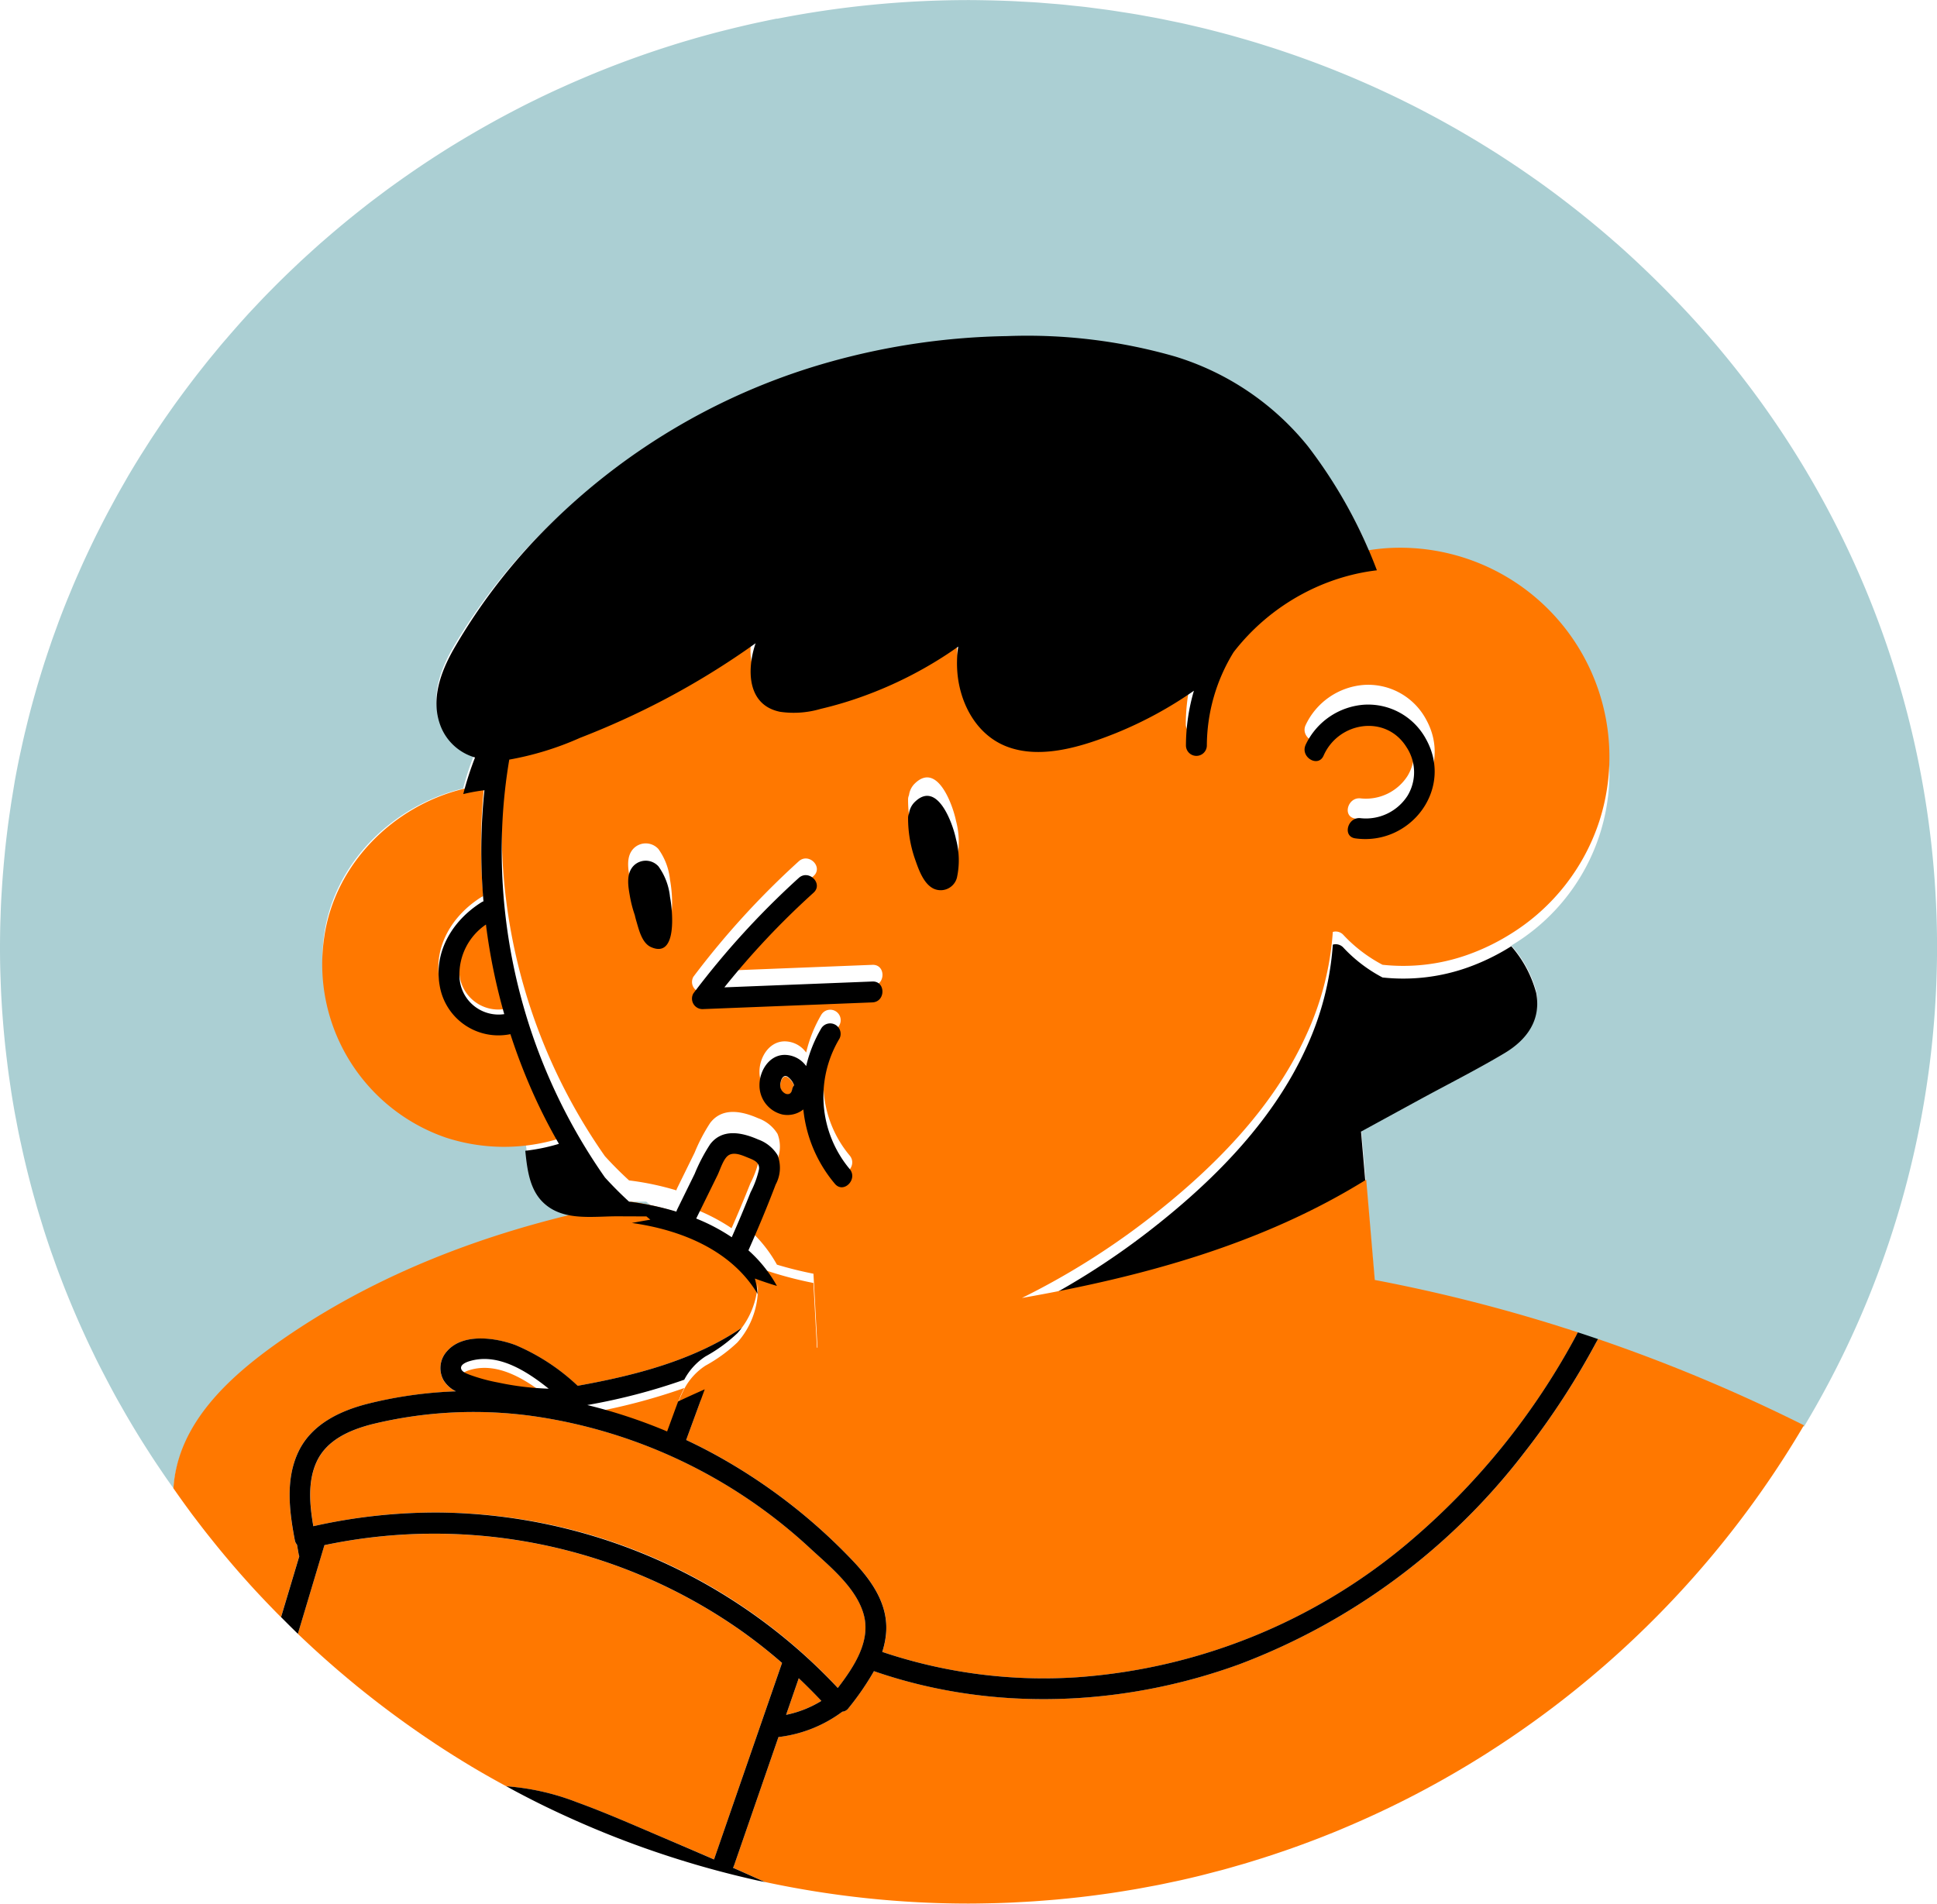
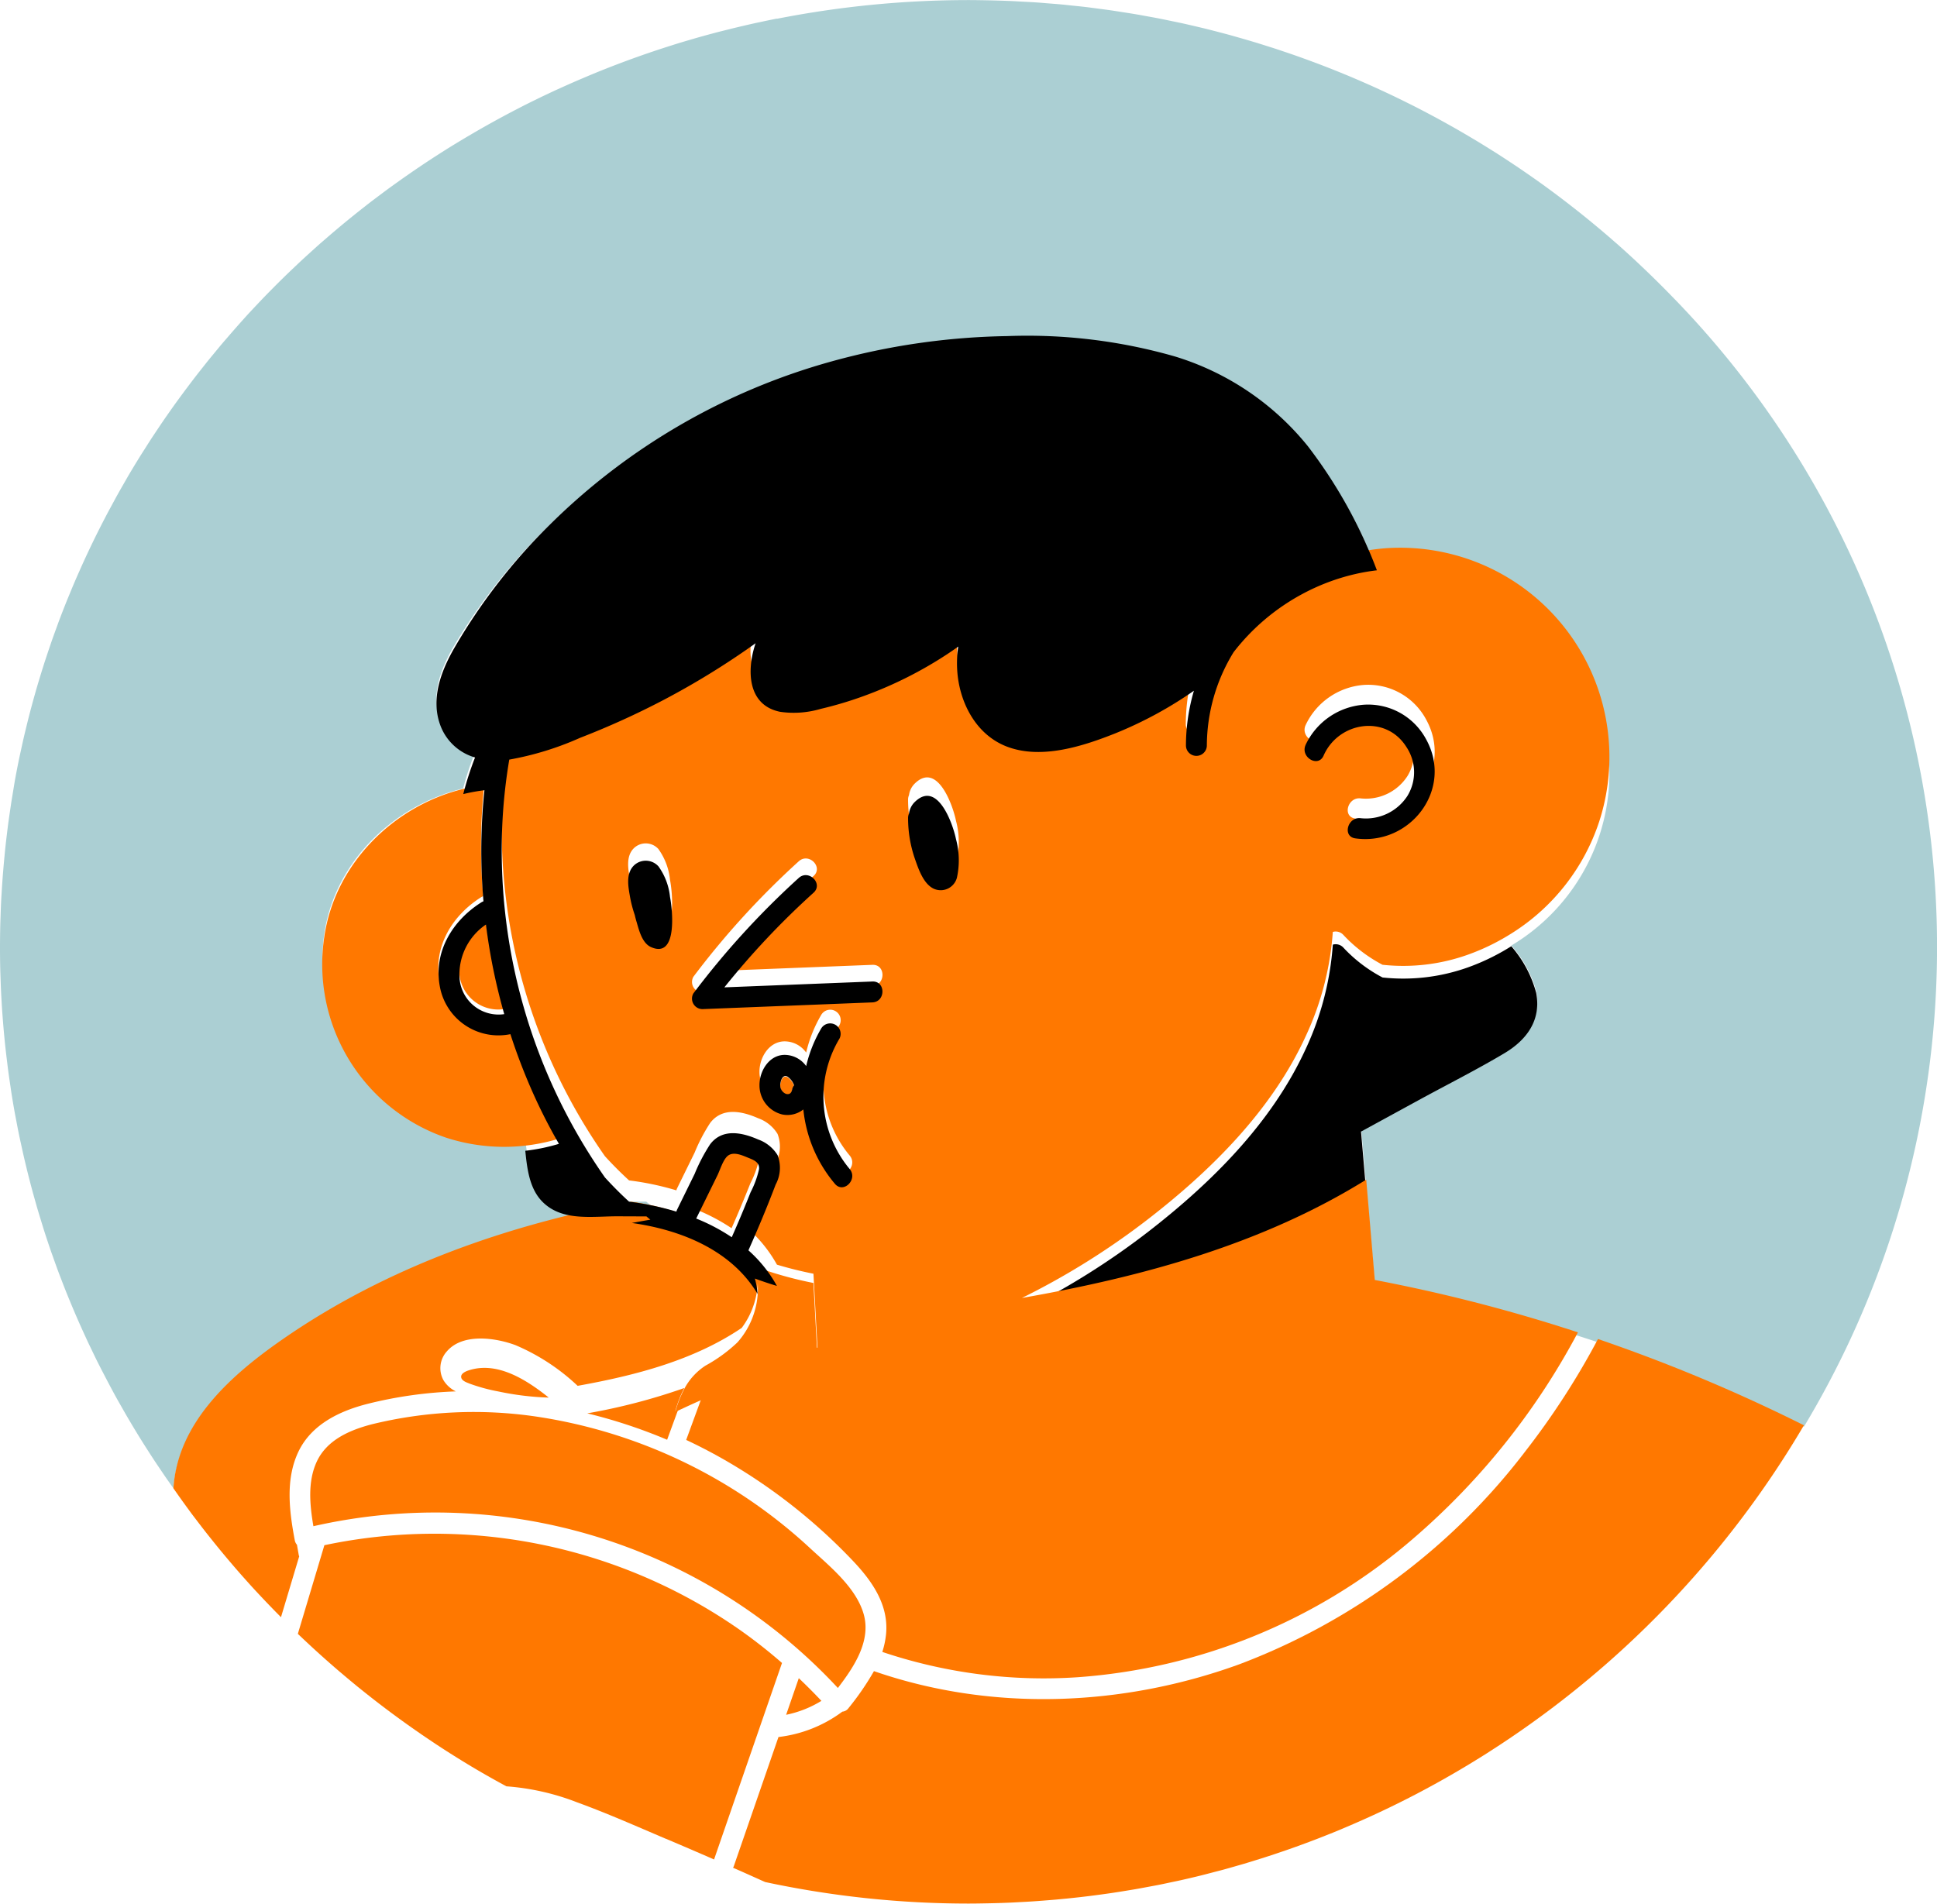
<svg xmlns="http://www.w3.org/2000/svg" id="Orange_Student" data-name="Orange Student" width="207.708" height="204.177" viewBox="0 0 207.708 204.177">
  <path id="Path_2882" data-name="Path 2882" d="M619.186,32.43v0l-.076-.078c-.152-.159-.307-.314-.459-.472q-.684-.708-1.381-1.4-.324-.323-.652-.643-.653-.639-1.318-1.267c-.2-.19-.4-.38-.6-.567q-.942-.877-1.905-1.732c-.1-.092-.21-.18-.314-.272q-.832-.731-1.681-1.444c-.217-.183-.437-.363-.655-.544q-.724-.6-1.459-1.184c-.212-.168-.422-.338-.635-.5q-1.031-.809-2.082-1.595l-.026-.019q-.986-.734-1.992-1.444c-.08-.057-.161-.111-.241-.167q-.9-.633-1.814-1.249c-.128-.086-.258-.17-.387-.256-.564-.375-1.131-.747-1.7-1.112-.165-.105-.333-.208-.5-.313q-.808-.509-1.626-1.006c-.2-.118-.392-.232-.586-.349q-.783-.465-1.572-.92c-.219-.126-.44-.248-.661-.372q-.762-.43-1.532-.848c-.239-.13-.48-.256-.721-.384q-.749-.4-1.5-.785c-.257-.131-.515-.26-.774-.388q-.738-.368-1.482-.728c-.274-.131-.549-.26-.824-.39q-.728-.341-1.462-.674-.433-.195-.869-.385-.721-.318-1.448-.625-.453-.192-.909-.378-.717-.294-1.438-.579-.471-.185-.944-.366-.713-.272-1.432-.535-.488-.178-.978-.352-.71-.253-1.427-.493-.5-.17-1-.336c-.474-.155-.949-.3-1.426-.454-.344-.107-.688-.214-1.034-.317-.473-.142-.948-.279-1.423-.415-.352-.1-.7-.2-1.057-.3-.474-.129-.95-.253-1.426-.377-.359-.093-.719-.186-1.08-.276-.475-.117-.952-.228-1.43-.34-.366-.085-.73-.171-1.1-.252-.477-.105-.957-.2-1.436-.3-.372-.077-.743-.155-1.116-.228-.481-.094-.964-.18-1.446-.267-.374-.068-.748-.138-1.123-.2-.487-.083-.977-.157-1.466-.233-.375-.058-.75-.12-1.127-.174-.494-.071-.991-.134-1.487-.2-.375-.048-.749-.1-1.125-.146-.506-.06-1.016-.111-1.525-.164-.369-.039-.737-.081-1.107-.116-.529-.049-1.061-.089-1.592-.131-.353-.028-.7-.06-1.058-.085-.587-.04-1.176-.07-1.766-.1-.3-.016-.6-.037-.9-.05q-1.335-.058-2.679-.084h0c-.672-.012-1.344-.025-2.019-.025a106.444,106.444,0,0,0-20.556,2.006V2.031c-.6.118-1.2.245-1.793.372-.186.04-.373.078-.558.119-.551.121-1.1.249-1.648.379l-.674.161q-.8.2-1.6.4-.344.09-.686.182-.8.214-1.593.439c-.211.06-.421.122-.631.184-.547.159-1.093.321-1.636.489-.154.047-.306.1-.459.146q-1.939.61-3.844,1.292t-3.774,1.434c-.164.066-.331.13-.494.2-.51.209-1.017.423-1.524.639-.211.09-.423.179-.634.271q-.731.317-1.455.646l-.666.3q-.718.332-1.431.672c-.213.1-.424.206-.636.309-.484.236-.968.474-1.448.718-.175.089-.349.181-.524.271q-1.74.895-3.439,1.852T488.1,15.485c-.175.107-.352.213-.526.321-.438.272-.872.549-1.306.828-.218.14-.436.279-.653.421q-.622.406-1.237.821-.342.23-.682.462-.6.415-1.205.837c-.225.159-.449.319-.673.48-.4.286-.8.573-1.192.865-.209.155-.417.313-.626.469-.407.305-.813.61-1.215.921-.142.11-.281.222-.422.333q-2.113,1.651-4.132,3.407c-.2.177-.408.352-.61.529-.348.307-.691.618-1.034.93-.229.207-.458.414-.684.623-.329.3-.656.611-.981.919-.233.221-.467.443-.7.667q-.477.46-.949.927-.349.346-.693.694c-.309.312-.617.624-.922.939-.229.237-.454.477-.681.716-.3.318-.6.635-.9.956-.22.238-.435.48-.653.72Q464.5,35.3,463.6,36.349c-.153.179-.31.355-.462.535-.267.315-.527.636-.79.954-.229.277-.459.553-.685.832-.254.315-.5.633-.755.95-.228.289-.456.578-.681.869-.244.317-.485.636-.726.955q-.337.448-.671.9-.351.477-.7.958-.334.465-.663.936c-.223.317-.445.635-.664.955s-.443.655-.662.984c-.208.312-.418.624-.623.939-.234.36-.463.723-.693,1.086-.183.289-.369.576-.549.867q-.586.945-1.151,1.9c-.16.272-.315.548-.472.822-.23.4-.46.8-.684,1.2-.171.306-.338.616-.505.924-.2.374-.408.749-.608,1.126-.168.318-.333.638-.5.958q-.288.561-.571,1.124-.242.484-.478.97-.277.573-.548,1.149c-.151.321-.3.642-.449.966-.183.4-.362.8-.54,1.207-.137.309-.275.618-.408.929-.194.451-.382.906-.569,1.361-.109.267-.223.531-.33.8q-.428,1.065-.833,2.141c-.078.207-.149.416-.226.623-.194.529-.387,1.058-.573,1.591-.1.293-.2.588-.3.882-.153.452-.3.9-.452,1.359-.1.317-.2.635-.3.952q-.2.656-.4,1.316-.145.49-.284.982-.188.659-.366,1.322c-.088.325-.175.65-.259.976q-.177.689-.344,1.381c-.076.311-.153.622-.225.934-.119.511-.232,1.025-.343,1.539-.057.264-.118.527-.173.792q-.241,1.161-.456,2.329c-.023.127-.043.254-.065.38Q440.7,85,440.536,86c-.044.283-.084.568-.127.853-.076.511-.151,1.023-.22,1.537-.043.322-.081.645-.121.969q-.089.723-.169,1.448-.054.5-.1,1.006-.071.719-.131,1.44c-.028.336-.056.672-.081,1.008-.036.494-.067.989-.1,1.486-.019.322-.039.644-.055.968-.027.54-.046,1.082-.063,1.625-.009.28-.022.559-.028.839q-.029,1.187-.031,2.382c0,.029,0,.057,0,.085s0,.051,0,.077q0,1.192.03,2.377c.007.275.019.549.028.824.018.543.037,1.085.063,1.626.015.318.035.635.053.953.029.5.06.995.1,1.491q.036.493.077.984.062.734.133,1.464c.031.322.062.643.1.964.055.508.116,1.014.178,1.52.037.293.07.587.109.88.081.614.171,1.226.263,1.837.027.179.05.359.078.537q.183,1.171.395,2.333c.045.249.1.5.143.744.1.531.2,1.062.312,1.59.064.309.132.617.2.925q.152.7.311,1.4.113.486.23.97.163.675.336,1.346c.083.323.166.646.252.967q.182.678.374,1.352c.087.309.173.619.264.927.145.494.3.986.449,1.477.08.256.156.515.238.77q.348,1.091.72,2.17c.082.239.169.474.253.711.176.5.352.992.534,1.484.115.31.236.619.354.928.159.416.319.831.484,1.244.131.328.264.655.4.982q.242.588.49,1.171.212.5.428.992c.168.383.339.764.512,1.145.149.328.3.656.449.981.18.387.366.772.552,1.156.151.312.3.627.453.937.228.461.463.917.7,1.373s.485.932.732,1.4c.218.406.434.814.657,1.218.182.33.37.657.557.985s.383.676.578,1.012.4.679.6,1.018q.284.475.573.948.316.516.639,1.028c.191.3.385.606.579.907q.333.518.672,1.032c.191.289.386.575.58.862.235.349.471.7.711,1.044.179.258.363.512.545.768.047.066.1.131.144.2.441-6.91,6.19-11.885,11.655-15.6,11.141-7.583,24.177-12.065,37.468-14.468q.994-.179,1.989-.346c-.144-.111-.283-.228-.425-.342l-3.087-.011c-2.089-.008-4.62.346-6.577-.524a4.835,4.835,0,0,1-1.647-1.169c-1.224-1.348-1.483-3.264-1.678-5.186a20.518,20.518,0,0,1-8.49-.847,19.2,19.2,0,0,1-13.042-21c1.112-7.662,7.385-13.773,14.884-15.575a32.66,32.66,0,0,1,1.265-3.842,5.567,5.567,0,0,1-3.738-3.416c-1.012-2.727.061-5.571,1.452-7.964a61.779,61.779,0,0,1,10.287-13.031A69.587,69.587,0,0,1,528.389,39.21a76.329,76.329,0,0,1,18.886-2.675,58.542,58.542,0,0,1,18.005,2.138,29.294,29.294,0,0,1,14.257,9.42,50.669,50.669,0,0,1,7.4,13.019c.413-.047.827-.086,1.244-.11A23.089,23.089,0,0,1,606.9,69.118a21.583,21.583,0,0,1-5.529,32.336,12.208,12.208,0,0,1,2.67,4.89c.558,2.85-1,4.933-3.406,6.336-2.99,1.742-6.122,3.282-9.177,4.913l-6.2,3.311.342,3.9q.107,1.238.216,2.475l.921,10.529a177.953,177.953,0,0,1,21.782,5.5q1.079.346,2.153.7a180.387,180.387,0,0,1,22.078,9.052A99.875,99.875,0,0,0,619.186,32.43" transform="translate(-439.31 -0.037)" fill="#abcfd3" />
  <path id="Path_2883" data-name="Path 2883" d="M584.507,250.983q-1.987-.391-3.915-.971-1.2-.361-2.365-.793a8.712,8.712,0,0,1-1.406,7.565c-.151.2-.309.4-.479.584a16.337,16.337,0,0,1-3.411,2.48,6.711,6.711,0,0,0-2.278,2.5,12.277,12.277,0,0,0-.963,2.473c.1-.048.2-.094.3-.142q1.42-.674,2.857-1.3a107.524,107.524,0,0,1,12.089-4.476q-.216-3.96-.432-7.92" transform="translate(-497.28 -113.374)" fill="#ff7800" />
  <path id="Path_2884" data-name="Path 2884" d="M684.4,188.8a20.621,20.621,0,0,1-9.111,1.066,15.754,15.754,0,0,1-4.237-3.243,1.112,1.112,0,0,0-1.094-.279,31.6,31.6,0,0,1-2.906,11.185c-3.646,7.953-10.145,14.4-16.983,19.681a80.161,80.161,0,0,1-13.448,8.393c12.884-2.26,25.748-5.744,36.919-12.691q-.108-1.265-.216-2.53l-.342-3.985,6.2-3.385c3.054-1.667,6.187-3.241,9.176-5.022,2.407-1.434,3.964-3.562,3.406-6.475a12.552,12.552,0,0,0-2.67-5q-.892.565-1.834,1.047A23.161,23.161,0,0,1,684.4,188.8" transform="translate(-527.037 -85.024)" />
  <path id="Path_2885" data-name="Path 2885" d="M526.892,192.837q-1.471-2.555-2.69-5.249a63.5,63.5,0,0,1-2.512-6.512l-.016,0a6.383,6.383,0,0,1-7.559-5.159c-.676-3.709,1.385-7.042,4.454-8.979a1.253,1.253,0,0,1,.234-.116,62.935,62.935,0,0,1,.1-11.911,19.262,19.262,0,0,0-2.27.413c-7.5,1.842-13.772,8.087-14.883,15.92A19.658,19.658,0,0,0,514.8,192.715a20.172,20.172,0,0,0,10.629.508q.74-.165,1.466-.386" transform="translate(-466.986 -70.698)" fill="#ff7800" />
  <path id="Path_2886" data-name="Path 2886" d="M580.431,226.764c.064-.763-.586-.988-1.223-1.246-.6-.244-1.5-.652-2.1-.206-.524.39-.859,1.542-1.136,2.105l-2.279,4.643a20.59,20.59,0,0,1,3.813,2.007q1.054-2.39,2.018-4.818a10.251,10.251,0,0,0,.911-2.486" transform="translate(-499.058 -102.332)" fill="#ff7800" />
  <path id="Path_2887" data-name="Path 2887" d="M621.956,114.9a23.183,23.183,0,0,0-7.3,6.2,19.24,19.24,0,0,0-2.872,10.039,1.121,1.121,0,0,1-2.241,0,21.025,21.025,0,0,1,.855-5.9,42.565,42.565,0,0,1-8.352,4.54c-3.527,1.414-8.073,2.9-11.8,1.414-3.071-1.223-4.789-4.33-5.172-7.5a12.174,12.174,0,0,1,.051-3.186q-.6.427-1.216.833a42.922,42.922,0,0,1-8.73,4.4,40.371,40.371,0,0,1-4.806,1.447,10.183,10.183,0,0,1-4.356.31c-3.5-.716-3.562-4.434-2.672-7.193.017-.054.037-.106.054-.159a84.908,84.908,0,0,1-9.785,6.04,87.03,87.03,0,0,1-9.029,4.1,32.6,32.6,0,0,1-7.59,2.335,57.68,57.68,0,0,0-.712,6.316,61.1,61.1,0,0,0,10.972,38.5q.91,1,1.879,1.932.352.338.711.666a30.464,30.464,0,0,1,5.072,1.067,1.22,1.22,0,0,1,.1-.266l1.855-3.778a18.855,18.855,0,0,1,1.668-3.186c1.311-1.718,3.421-1.265,5.145-.507a4.025,4.025,0,0,1,2.081,1.682,3.772,3.772,0,0,1-.2,3.153c-.9,2.379-1.888,4.728-2.92,7.054a14.558,14.558,0,0,1,3.055,3.817q1.926.581,3.915.972.217,3.96.432,7.92a107.425,107.425,0,0,0-12.089,4.476q-.995,2.716-1.99,5.432,1.823.856,3.573,1.833A60.517,60.517,0,0,1,573.9,220.893c2.037,2.157,3.808,4.711,3.5,7.821a9.147,9.147,0,0,1-.4,1.894,54.234,54.234,0,0,0,20.919,2.716,61.813,61.813,0,0,0,35.261-14.238,76.3,76.3,0,0,0,18.413-22.755,174.683,174.683,0,0,0-21.782-5.619q-.46-5.381-.921-10.761c-11.171,6.947-24.035,10.431-36.919,12.691a80.169,80.169,0,0,0,13.448-8.393c6.839-5.281,13.338-11.729,16.983-19.681a31.586,31.586,0,0,0,2.906-11.185,1.112,1.112,0,0,1,1.094.279,15.752,15.752,0,0,0,4.237,3.243,20.612,20.612,0,0,0,9.111-1.066,23.246,23.246,0,0,0,2.862-1.236q.941-.483,1.835-1.047a22.412,22.412,0,0,0,9.44-12.053,22.446,22.446,0,0,0-22.621-29.294c-.416.024-.831.064-1.244.113a21.669,21.669,0,0,0-2.247.385,22.735,22.735,0,0,0-5.816,2.193M552.2,153.153c-.956-.425-1.278-1.774-1.547-2.689-.074-.25-.138-.5-.2-.757a12.879,12.879,0,0,1-.5-1.9c-.2-1.1-.486-2.517.4-3.4a1.83,1.83,0,0,1,2.631.076,6.789,6.789,0,0,1,1.247,3.291c.254,1.295.855,6.665-2.034,5.38m19.715,25.791a14.645,14.645,0,0,1-3.381-7.973,2.744,2.744,0,0,1-2.256.539,3.2,3.2,0,0,1-2.447-3.138c-.006-1.485.974-3.168,2.591-3.252a2.85,2.85,0,0,1,2.415,1.2,14.466,14.466,0,0,1,1.628-4.063,1.121,1.121,0,0,1,1.935,1.131,12.114,12.114,0,0,0,1.1,13.971c.922,1.1-.656,2.691-1.584,1.585m4.023-19.791-18.225.721a1.127,1.127,0,0,1-.968-1.686,88.969,88.969,0,0,1,11.3-12.384c1.067-.966,2.656.615,1.584,1.584a86.613,86.613,0,0,0-9.562,10.151l15.873-.628c1.445-.057,1.437,2.184,0,2.241M585,145.589a1.8,1.8,0,0,1-2.481,1.182c-1.133-.526-1.669-2.193-2.048-3.276a13.335,13.335,0,0,1-.708-4.292,1.119,1.119,0,0,1,.1-.492,2.116,2.116,0,0,1,.616-1.242c2.431-2.387,4.087,2.344,4.419,3.983a8.71,8.71,0,0,1,.1,4.137m50.3-15.019c3,5.367-1.682,11.476-7.579,10.653-1.424-.2-.815-2.358.6-2.161a5.3,5.3,0,0,0,5-2.409,4.868,4.868,0,0,0-.111-5.215c-2.206-3.542-7.3-2.73-8.89.912-.578,1.32-2.508.177-1.935-1.131a7.527,7.527,0,0,1,6.217-4.327,7.049,7.049,0,0,1,6.7,3.679" transform="translate(-482.388 -53.426)" fill="#ff7800" />
  <path id="Path_2888" data-name="Path 2888" d="M563.1,272.867a64.9,64.9,0,0,1-10.4,2.716,56.282,56.282,0,0,1,8.562,2.832q.59-1.609,1.179-3.217c-.1.048-.2.093-.3.142a12.281,12.281,0,0,1,.963-2.472" transform="translate(-489.725 -123.991)" fill="#ff7800" />
  <path id="Path_2889" data-name="Path 2889" d="M590.748,211.658c-.466-.246-.689.283-.751.685a1,1,0,0,0,.586,1.163c.385.1.579-.087.655-.447a1.076,1.076,0,0,1,.215-.469,1.888,1.888,0,0,0-.706-.934" transform="translate(-506.302 -96.117)" fill="#ff7800" />
  <path id="Path_2890" data-name="Path 2890" d="M665.707,277.167a69.384,69.384,0,0,1-30.583,22.722c-12.5,4.548-26.548,5.114-39.17.731a29.261,29.261,0,0,1-2.724,3.962.91.91,0,0,1-.666.385,14.226,14.226,0,0,1-6.849,2.721l-4.771,13.8a1.277,1.277,0,0,1-.1.221c1.151.5,2.3,1.023,3.444,1.533a104.166,104.166,0,0,0,21.806,2.309c.675,0,1.347-.013,2.018-.026h.024q1.245-.024,2.481-.078c.279-.012.556-.029.835-.044.553-.028,1.106-.057,1.657-.094.33-.022.66-.05.989-.074.5-.038.992-.077,1.487-.121.35-.032.7-.068,1.049-.1.471-.048.942-.1,1.411-.151q.539-.062,1.076-.129.685-.086,1.368-.181c.362-.05.725-.1,1.086-.155.449-.068.9-.139,1.344-.212.362-.059.726-.117,1.086-.18.447-.078.892-.162,1.337-.245.356-.067.713-.131,1.068-.2.462-.091.92-.19,1.378-.288.335-.071.672-.138,1.006-.213q1.128-.252,2.247-.528c.4-.1.8-.208,1.205-.312.37-.1.741-.189,1.109-.289.427-.116.85-.238,1.275-.359.338-.1.677-.192,1.013-.292.436-.129.871-.264,1.305-.4.319-.1.637-.2.954-.3q.667-.214,1.329-.438.449-.151.9-.306.683-.237,1.363-.483.407-.148.814-.3c.474-.177.947-.354,1.417-.538.231-.089.46-.182.69-.273.506-.2,1.012-.4,1.515-.612.143-.059.285-.122.428-.182q1.957-.824,3.874-1.724t3.788-1.876l.074-.038q.879-.459,1.747-.936l.279-.152q.837-.461,1.664-.938l.316-.182q.828-.481,1.646-.975l.28-.17q.841-.513,1.674-1.04l.165-.106a104.2,104.2,0,0,0,12.258-9.15l.012-.009h0a104.369,104.369,0,0,0,21.541-25.9A178.2,178.2,0,0,0,673.593,265a82.571,82.571,0,0,1-7.886,12.164" transform="translate(-502.238 -121.379)" fill="#ff7800" />
  <path id="Path_2891" data-name="Path 2891" d="M527.966,186.464a4.193,4.193,0,0,0,4.8,3.993,63.989,63.989,0,0,1-1.964-9.61,6.478,6.478,0,0,0-2.838,5.616" transform="translate(-478.72 -82.221)" fill="#ff7800" />
  <path id="Path_2892" data-name="Path 2892" d="M486.233,276.34q-.088-.5-.176-1c0-.021,0-.039-.006-.059a1.026,1.026,0,0,1-.243-.51c-.584-3.117-1.017-6.526.4-9.491,1.408-2.936,4.455-4.377,7.466-5.134a45.366,45.366,0,0,1,9.41-1.322,3.17,3.17,0,0,1-1.337-1.217,2.677,2.677,0,0,1,.376-3.078c1.7-1.976,5.2-1.465,7.349-.669a22.483,22.483,0,0,1,6.672,4.367c6.205-1.117,12.439-2.729,17.594-6.213a8.67,8.67,0,0,0,1.7-5.866c-2.789-4.712-8.179-6.914-13.515-7.663-13.291,2.456-26.327,7.038-37.468,14.788-5.465,3.8-11.214,8.886-11.655,15.949.529.759,1.064,1.513,1.613,2.258.093.125.183.253.276.379.284.381.574.757.862,1.134.18.234.358.47.539.7.285.366.575.729.866,1.091.189.237.379.473.57.708q.441.541.891,1.077.285.34.573.678.462.542.932,1.08c.181.207.364.411.547.616.33.371.661.741,1,1.108.142.155.287.307.429.461.8.859,1.612,1.7,2.436,2.53l1.954-6.529a.689.689,0,0,1-.057-.171" transform="translate(-454.203 -109.586)" fill="#ff7800" />
  <path id="Path_2893" data-name="Path 2893" d="M555.791,308.7c1.726-2.254,3.6-5.054,2.756-7.959-.814-2.791-3.546-5.023-5.613-6.92a55.158,55.158,0,0,0-29.472-14.229,45.976,45.976,0,0,0-17.613.818c-2.387.618-4.877,1.679-5.96,4.062-.963,2.12-.728,4.608-.338,6.878a58.918,58.918,0,0,1,56.239,17.35" transform="translate(-465.944 -127.652)" fill="#ff7800" />
  <path id="Path_2894" data-name="Path 2894" d="M536.26,335.306q2.6,1.1,5.189,2.231,3.627-10.5,7.256-20.992c.01-.028.021-.055.033-.082a55.163,55.163,0,0,0-4.582-3.593,57.17,57.17,0,0,0-44.493-9.041l-2.845,9.507q.57.546,1.149,1.083c.158.147.315.295.474.441q.585.538,1.18,1.067c.168.15.337.3.507.449q.6.531,1.212,1.052.236.2.473.4.641.542,1.29,1.074c.1.086.212.17.317.256q3.123,2.528,6.44,4.816c.1.066.191.133.287.2q.738.5,1.486,1l.4.263q.739.482,1.486.952l.391.244q.774.482,1.556.952l.241.142c1.142.68,2.3,1.329,3.474,1.964a26.037,26.037,0,0,1,7.557,1.708c3.223,1.171,6.371,2.571,9.526,3.913" transform="translate(-464.879 -138.094)" fill="#ff7800" />
  <path id="Path_2895" data-name="Path 2895" d="M529.282,270.553a19.315,19.315,0,0,0,3.078.834,30.411,30.411,0,0,0,5.378.651c-2.46-1.97-5.515-3.869-8.5-2.947-.3.091-.924.315-.893.738s.638.6.941.725" transform="translate(-478.894 -122.136)" fill="#ff7800" />
  <path id="Path_2896" data-name="Path 2896" d="M592.454,330.5l-1.357,3.927a11.654,11.654,0,0,0,3.782-1.493q-1.178-1.251-2.425-2.433" transform="translate(-506.798 -150.503)" fill="#ff7800" />
  <path id="Path_2897" data-name="Path 2897" d="M691.3,142.98c-.572,1.308,1.357,2.45,1.935,1.131,1.594-3.642,6.684-4.455,8.89-.912a4.867,4.867,0,0,1,.11,5.215,5.3,5.3,0,0,1-5,2.41c-1.411-.2-2.021,1.962-.6,2.161,5.9.823,10.575-5.287,7.579-10.653a7.049,7.049,0,0,0-6.7-3.679,7.527,7.527,0,0,0-6.218,4.327" transform="translate(-551.304 -63.064)" />
  <path id="Path_2898" data-name="Path 2898" d="M615.357,157.192a2.123,2.123,0,0,0-.616,1.242,1.129,1.129,0,0,0-.1.492,13.353,13.353,0,0,0,.708,4.293c.379,1.082.915,2.75,2.048,3.276a1.8,1.8,0,0,0,2.481-1.183,8.71,8.71,0,0,0-.1-4.137c-.332-1.638-1.988-6.369-4.419-3.983" transform="translate(-517.266 -71.172)" />
  <path id="Path_2899" data-name="Path 2899" d="M563.834,169.872a1.831,1.831,0,0,0-2.631-.076c-.884.884-.593,2.3-.4,3.4a12.9,12.9,0,0,0,.5,1.9c.059.254.123.507.2.757.269.915.591,2.263,1.547,2.689,2.889,1.285,2.288-4.085,2.034-5.379a6.79,6.79,0,0,0-1.247-3.291" transform="translate(-493.237 -76.958)" />
  <path id="Path_2900" data-name="Path 2900" d="M592.243,183.6l-15.873.628a86.657,86.657,0,0,1,9.562-10.151c1.072-.97-.517-2.551-1.585-1.585a89,89,0,0,0-11.3,12.384,1.127,1.127,0,0,0,.968,1.686l18.225-.721c1.437-.057,1.444-2.3,0-2.241" transform="translate(-498.695 -78.326)" />
  <path id="Path_2901" data-name="Path 2901" d="M594.521,203.053a1.122,1.122,0,0,0-1.936-1.131,14.488,14.488,0,0,0-1.628,4.062,2.851,2.851,0,0,0-2.415-1.2c-1.617.084-2.6,1.767-2.591,3.252a3.2,3.2,0,0,0,2.447,3.138,2.744,2.744,0,0,0,2.256-.539,14.646,14.646,0,0,0,3.381,7.973c.929,1.106,2.506-.487,1.585-1.585a12.112,12.112,0,0,1-1.1-13.972m-5.075,5.466c-.076.36-.27.549-.655.447a1,1,0,0,1-.586-1.164c.062-.4.284-.931.751-.685a1.89,1.89,0,0,1,.706.934,1.076,1.076,0,0,0-.215.468" transform="translate(-504.51 -91.638)" />
-   <path id="Path_2902" data-name="Path 2902" d="M542.139,320.531q2.386-6.9,4.771-13.8a14.227,14.227,0,0,0,6.849-2.721.911.911,0,0,0,.666-.385,29.264,29.264,0,0,0,2.724-3.963c12.621,4.384,26.67,3.818,39.17-.73A69.386,69.386,0,0,0,626.9,276.205a82.555,82.555,0,0,0,7.886-12.164q-1.074-.367-2.153-.72a76.292,76.292,0,0,1-18.413,22.755,61.813,61.813,0,0,1-35.261,14.238,54.244,54.244,0,0,1-20.919-2.716,9.084,9.084,0,0,0,.4-1.894c.308-3.11-1.464-5.664-3.5-7.82A60.491,60.491,0,0,0,540.587,276.7q-1.747-.978-3.573-1.834l1.99-5.432q-1.438.632-2.857,1.3l-1.178,3.217a56.327,56.327,0,0,0-8.562-2.832,64.906,64.906,0,0,0,10.4-2.716,6.711,6.711,0,0,1,2.278-2.5,16.34,16.34,0,0,0,3.411-2.48c.17-.187.328-.383.479-.584-5.155,3.484-11.388,5.1-17.594,6.213a22.468,22.468,0,0,0-6.672-4.367c-2.146-.8-5.65-1.307-7.348.669a2.676,2.676,0,0,0-.377,3.078,3.166,3.166,0,0,0,1.337,1.217,45.365,45.365,0,0,0-9.41,1.322c-3.01.757-6.057,2.2-7.466,5.135-1.422,2.965-.989,6.373-.4,9.49a1.021,1.021,0,0,0,.242.51c0,.02,0,.039.006.06q.088.5.176,1a.686.686,0,0,0,.058.171l-1.954,6.529c.484.488.967.976,1.46,1.454.1.1.2.2.3.293l.044.042,2.846-9.507a57.168,57.168,0,0,1,44.492,9.041,55.1,55.1,0,0,1,4.582,3.594c-.012.027-.023.053-.033.082L540,319.861q-2.591-1.126-5.189-2.232c-3.155-1.341-6.3-2.742-9.526-3.913a26.051,26.051,0,0,0-7.557-1.708c.377.2.75.413,1.129.613.934.494,1.874.978,2.825,1.443l.026.013q.881.431,1.771.844l.3.138q.855.395,1.718.774l.338.148q.874.381,1.756.747l.24.1q3.673,1.51,7.482,2.742,1.269.41,2.552.789l.23.068q.933.273,1.874.528l.348.094q.93.249,1.868.483l.31.076q.98.24,1.966.463h0c.338.076.68.142,1.019.214-1.148-.51-2.293-1.029-3.444-1.533a1.267,1.267,0,0,0,.1-.221m5.594-16.185q.678-1.963,1.357-3.926,1.246,1.181,2.425,2.433a11.65,11.65,0,0,1-3.782,1.493m-33.96-37.928c2.99-.921,6.045.977,8.5,2.947a30.4,30.4,0,0,1-5.378-.651,19.315,19.315,0,0,1-3.078-.834c-.3-.121-.912-.317-.942-.725s.6-.646.893-.738m-2.968,16.234a59.692,59.692,0,0,0-13.764,1.465c-.39-2.27-.624-4.758.338-6.878,1.082-2.383,3.573-3.444,5.96-4.062a45.968,45.968,0,0,1,17.613-.818,55.159,55.159,0,0,1,29.472,14.229c2.067,1.9,4.8,4.129,5.613,6.921.847,2.905-1.03,5.7-2.756,7.958a59.346,59.346,0,0,0-42.476-18.815" transform="translate(-463.434 -120.418)" />
  <path id="Path_2903" data-name="Path 2903" d="M558,169.981a8.684,8.684,0,0,0-.294-1.7q1.168.432,2.365.792a14.547,14.547,0,0,0-3.055-3.817c1.032-2.326,2.017-4.675,2.919-7.054a3.769,3.769,0,0,0,.206-3.154,4.025,4.025,0,0,0-2.081-1.681c-1.724-.758-3.834-1.211-5.146.507a18.819,18.819,0,0,0-1.668,3.186l-1.855,3.778a1.254,1.254,0,0,0-.1.266,30.465,30.465,0,0,0-5.072-1.067q-.359-.329-.711-.666-.97-.933-1.879-1.932a61.1,61.1,0,0,1-10.972-38.5,57.842,57.842,0,0,1,.713-6.317,32.564,32.564,0,0,0,7.59-2.335A87,87,0,0,0,548,106.18a84.783,84.783,0,0,0,9.786-6.04c-.018.053-.037.106-.054.159-.89,2.76-.829,6.477,2.672,7.194a10.174,10.174,0,0,0,4.356-.311,40.24,40.24,0,0,0,4.805-1.447,42.939,42.939,0,0,0,8.731-4.4q.615-.407,1.216-.833a12.169,12.169,0,0,0-.05,3.186c.382,3.165,2.1,6.272,5.172,7.5,3.723,1.482,8.269,0,11.8-1.414a42.563,42.563,0,0,0,8.352-4.54,21.023,21.023,0,0,0-.855,5.9,1.121,1.121,0,0,0,2.241,0,19.237,19.237,0,0,1,2.872-10.039,23.179,23.179,0,0,1,7.3-6.2,22.737,22.737,0,0,1,5.816-2.193,21.68,21.68,0,0,1,2.247-.385,52.1,52.1,0,0,0-7.4-13.307,29.263,29.263,0,0,0-14.258-9.629,57.355,57.355,0,0,0-18-2.184,74.763,74.763,0,0,0-18.886,2.735,69.218,69.218,0,0,0-30.162,17.51,62.949,62.949,0,0,0-10.287,13.319c-1.391,2.446-2.464,5.352-1.452,8.14a5.616,5.616,0,0,0,3.738,3.492,33.863,33.863,0,0,0-1.265,3.927,19.267,19.267,0,0,1,2.27-.413,62.941,62.941,0,0,0-.1,11.911,1.259,1.259,0,0,0-.234.116c-3.069,1.937-5.13,5.269-4.454,8.979a6.383,6.383,0,0,0,7.559,5.159l.016,0a63.535,63.535,0,0,0,2.511,6.512q1.214,2.692,2.69,5.249-.726.22-1.466.386a20.08,20.08,0,0,1-2.139.357c.194,1.964.454,3.924,1.678,5.3a4.854,4.854,0,0,0,1.647,1.195c1.957.889,4.487.527,6.577.535l3.087.012c.142.116.281.235.425.349q-.995.168-1.988.353c5.336.749,10.726,2.95,13.515,7.662m-32-34.054a6.479,6.479,0,0,1,2.839-5.616,63.983,63.983,0,0,0,1.964,9.61,4.193,4.193,0,0,1-4.8-3.993m25.385,25.915,2.28-4.643c.277-.564.612-1.715,1.135-2.105.6-.446,1.5-.038,2.1.206.636.258,1.288.483,1.223,1.246a10.224,10.224,0,0,1-.91,2.486q-.96,2.43-2.018,4.818a20.591,20.591,0,0,0-3.813-2.007" transform="translate(-476.76 -31.148)" />
</svg>